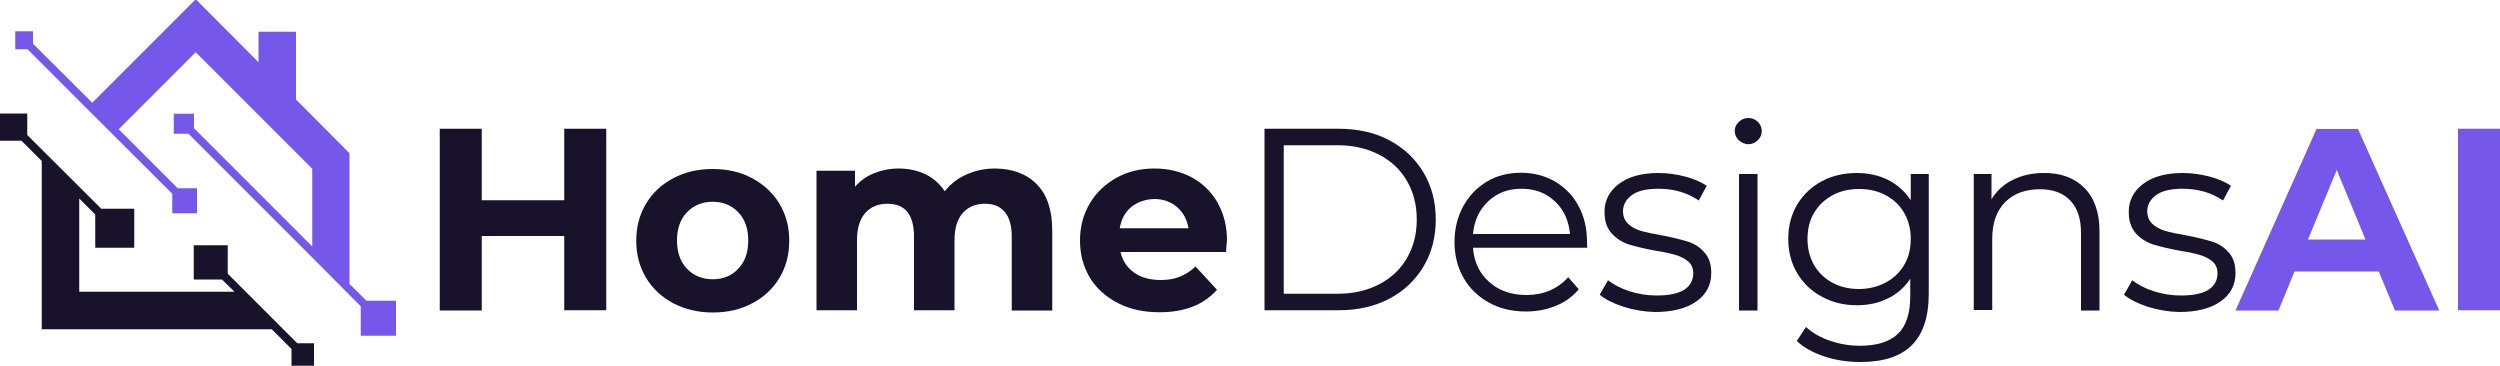
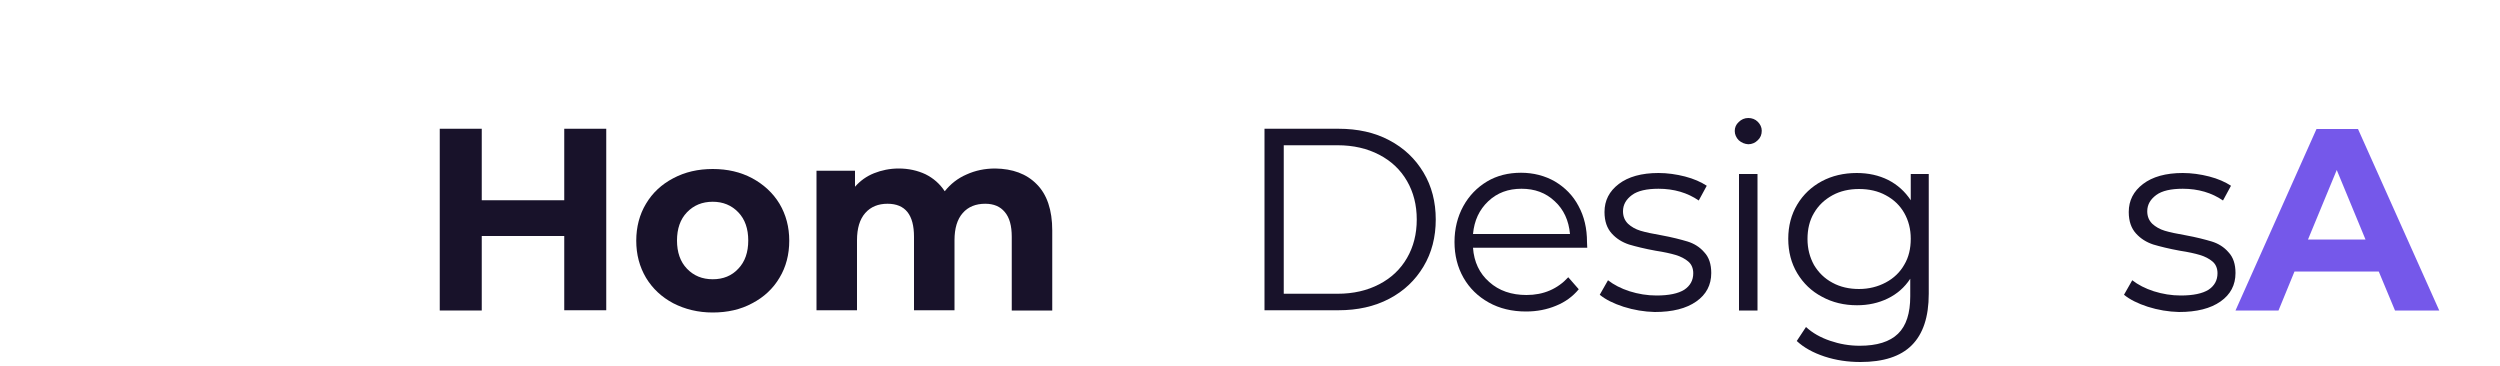
<svg xmlns="http://www.w3.org/2000/svg" version="1.1" id="Layer_1" x="0px" y="0px" viewBox="0 0 1000 146.5" enable-background="new 0 0 1000 146.5" xml:space="preserve">
  <g>
    <g>
      <g>
-         <polygon fill="#18122A" points="91.1,109.5 91.1,98.1 77.5,98.1 77.5,111.8 88.8,111.8 93.8,116.7 31.7,116.7 31.7,79.4      38.1,85.8 38.1,99.1 53.7,99.1 53.7,83.5 40.5,83.5 10.9,54 10.9,45.4 0,45.4 0,56.3 8.6,56.3 16.7,64.4 16.7,131.7 108.7,131.7      116.6,139.6 116.6,146.3 125.6,146.3 125.6,137.3 118.9,137.3    " />
-         <polygon fill="#7558EA" points="146.6,120.3 139.8,113.6 139.8,61.3 118.4,39.8 118.4,12.7 103.4,12.7 103.4,24.9 78.3,-0.3      36.9,41.1 13.2,17.5 13.2,12.5 6.1,12.5 6.1,19.7 11,19.7 31.9,40.6 68.9,77.5 68.9,85.3 78.8,85.3 78.8,75.3 71.1,75.3      47.5,51.7 78.3,20.9 124.9,67.5 124.9,98.6 77.6,51.3 77.6,45.5 69.5,45.5 69.5,53.5 75.4,53.5 115.7,93.8 124.9,103 124.9,103      139.8,118 144.3,122.5 144.3,134.3 158.4,134.3 158.4,120.3    " />
-       </g>
+         </g>
      <g>
        <path fill="#18122A" d="M242.5,51.5v72.6h-16.8V94.4h-33v29.8h-16.8V51.5h16.8v28.6h33V51.5H242.5z" />
        <path fill="#18122A" d="M269.3,121.3c-4.7-2.5-8.3-5.9-10.9-10.2c-2.6-4.4-3.9-9.3-3.9-14.8c0-5.5,1.3-10.5,3.9-14.8     c2.6-4.4,6.3-7.8,10.9-10.2c4.7-2.5,9.9-3.7,15.8-3.7c5.9,0,11.1,1.2,15.8,3.7c4.6,2.5,8.3,5.9,10.9,10.2     c2.6,4.4,3.9,9.3,3.9,14.8c0,5.5-1.3,10.5-3.9,14.8c-2.6,4.4-6.3,7.8-10.9,10.2c-4.6,2.5-9.9,3.7-15.8,3.7     C279.2,125,274,123.7,269.3,121.3z M295.3,107.5c2.7-2.8,4-6.6,4-11.3c0-4.7-1.3-8.5-4-11.3c-2.7-2.8-6.1-4.2-10.2-4.2     c-4.2,0-7.6,1.4-10.3,4.2c-2.7,2.8-4,6.6-4,11.3c0,4.7,1.3,8.5,4,11.3c2.7,2.8,6.1,4.2,10.3,4.2     C289.3,111.7,292.7,110.3,295.3,107.5z" />
        <path fill="#18122A" d="M414.7,73.7c4.1,4.1,6.2,10.3,6.2,18.5v32h-16.2V94.7c0-4.4-0.9-7.7-2.8-9.9c-1.8-2.2-4.4-3.3-7.8-3.3     c-3.8,0-6.8,1.2-9,3.7c-2.2,2.5-3.3,6.1-3.3,10.9v28h-16.2V94.7c0-8.8-3.5-13.2-10.6-13.2c-3.7,0-6.7,1.2-8.9,3.7     c-2.2,2.5-3.3,6.1-3.3,10.9v28h-16.2V68.3H342v6.4c2.1-2.4,4.6-4.2,7.6-5.4c3-1.2,6.3-1.9,9.9-1.9c3.9,0,7.5,0.8,10.7,2.3     c3.2,1.6,5.7,3.8,7.7,6.8c2.3-2.9,5.2-5.2,8.7-6.7c3.5-1.6,7.3-2.4,11.5-2.4C405,67.5,410.6,69.5,414.7,73.7z" />
-         <path fill="#18122A" d="M490.4,100.8h-42.2c0.8,3.5,2.6,6.2,5.4,8.2c2.8,2,6.4,3,10.6,3c2.9,0,5.5-0.4,7.7-1.3     c2.2-0.9,4.3-2.2,6.3-4.1l8.6,9.3c-5.3,6-12.9,9-23,9c-6.3,0-11.9-1.2-16.7-3.7c-4.8-2.5-8.6-5.9-11.2-10.2     c-2.6-4.4-3.9-9.3-3.9-14.8c0-5.5,1.3-10.4,3.9-14.8c2.6-4.4,6.2-7.8,10.7-10.3c4.5-2.5,9.6-3.7,15.2-3.7     c5.5,0,10.4,1.2,14.8,3.5c4.4,2.4,7.9,5.7,10.4,10.1c2.5,4.4,3.8,9.5,3.8,15.3C490.7,96.6,490.6,98.1,490.4,100.8z M452.5,82.8     c-2.5,2.1-4,4.9-4.6,8.5h27.5c-0.6-3.5-2.1-6.3-4.6-8.5c-2.5-2.1-5.5-3.2-9.1-3.2C458.1,79.7,455,80.8,452.5,82.8z" />
        <path fill="#18122A" d="M505.8,51.5h29.6c7.7,0,14.5,1.5,20.3,4.6c5.9,3.1,10.4,7.4,13.7,12.9c3.3,5.5,4.9,11.8,4.9,18.8     s-1.6,13.3-4.9,18.8c-3.3,5.5-7.8,9.8-13.7,12.9c-5.9,3.1-12.7,4.6-20.3,4.6h-29.6V51.5z M535,117.5c6.4,0,11.9-1.3,16.7-3.8     c4.8-2.5,8.5-6,11.1-10.5c2.6-4.5,3.9-9.6,3.9-15.4c0-5.8-1.3-10.9-3.9-15.4c-2.6-4.5-6.3-8-11.1-10.5     c-4.8-2.5-10.3-3.8-16.7-3.8h-21.5v59.4H535z" />
        <path fill="#18122A" d="M634.9,99.1h-45.7c0.4,5.7,2.6,10.3,6.5,13.7c3.9,3.5,8.9,5.2,14.9,5.2c3.4,0,6.5-0.6,9.3-1.8     c2.8-1.2,5.3-3,7.4-5.3l4.2,4.8c-2.4,2.9-5.4,5.1-9.1,6.6c-3.6,1.5-7.6,2.3-12,2.3c-5.6,0-10.6-1.2-14.9-3.6     c-4.3-2.4-7.7-5.7-10.1-9.9c-2.4-4.2-3.6-9-3.6-14.3c0-5.3,1.2-10.1,3.5-14.3c2.3-4.2,5.5-7.5,9.5-9.9c4-2.4,8.6-3.5,13.6-3.5     c5,0,9.6,1.2,13.6,3.5c4,2.4,7.2,5.6,9.4,9.8c2.3,4.2,3.4,9,3.4,14.4L634.9,99.1z M595.3,80.5c-3.6,3.4-5.6,7.7-6.1,13.1H628     c-0.5-5.4-2.5-9.8-6.1-13.1c-3.6-3.4-8-5-13.3-5C603.3,75.5,598.9,77.1,595.3,80.5z" />
        <path fill="#18122A" d="M649.4,122.7c-4-1.3-7.2-2.9-9.5-4.8l3.3-5.8c2.3,1.8,5.2,3.3,8.6,4.4c3.5,1.1,7.1,1.7,10.8,1.7     c5,0,8.7-0.8,11.1-2.3c2.4-1.6,3.6-3.8,3.6-6.6c0-2-0.7-3.6-2-4.7c-1.3-1.1-3-2-5-2.6c-2-0.6-4.7-1.2-8-1.7     c-4.4-0.8-8-1.7-10.7-2.5c-2.7-0.9-5-2.3-6.9-4.4c-1.9-2.1-2.9-4.9-2.9-8.6c0-4.6,1.9-8.3,5.7-11.2c3.8-2.9,9.1-4.4,15.9-4.4     c3.5,0,7.1,0.5,10.6,1.4c3.5,0.9,6.4,2.2,8.7,3.7l-3.2,5.9c-4.5-3.1-9.9-4.7-16.1-4.7c-4.7,0-8.3,0.8-10.6,2.5s-3.6,3.8-3.6,6.5     c0,2.1,0.7,3.7,2,5c1.3,1.2,3,2.2,5,2.8c2,0.6,4.8,1.2,8.3,1.8c4.4,0.8,7.8,1.7,10.5,2.5c2.6,0.8,4.9,2.2,6.7,4.3     c1.9,2,2.8,4.8,2.8,8.3c0,4.8-2,8.6-6,11.4s-9.5,4.2-16.6,4.2C657.7,124.7,653.5,124,649.4,122.7z" />
        <path fill="#18122A" d="M695.5,56.1c-1-1-1.6-2.3-1.6-3.7c0-1.4,0.5-2.6,1.6-3.6c1-1,2.3-1.6,3.8-1.6c1.5,0,2.8,0.5,3.8,1.5     c1,1,1.6,2.2,1.6,3.6c0,1.5-0.5,2.8-1.6,3.8c-1,1-2.3,1.6-3.8,1.6C697.9,57.6,696.6,57.1,695.5,56.1z M695.6,69.6h7.4v54.6h-7.4     V69.6z" />
        <path fill="#18122A" d="M771.5,69.6v47.9c0,9.3-2.3,16.1-6.8,20.6s-11.4,6.7-20.5,6.7c-5.1,0-9.8-0.7-14.4-2.2     c-4.5-1.5-8.2-3.5-11.1-6.2l3.7-5.6c2.6,2.4,5.8,4.2,9.6,5.5c3.8,1.3,7.7,2,11.9,2c6.9,0,12-1.6,15.3-4.8c3.3-3.2,4.9-8.2,4.9-15     v-7c-2.3,3.5-5.3,6.1-9,7.9c-3.7,1.8-7.8,2.7-12.3,2.7c-5.1,0-9.8-1.1-14-3.4c-4.2-2.2-7.5-5.4-9.9-9.4c-2.4-4-3.6-8.6-3.6-13.8     c0-5.1,1.2-9.7,3.6-13.7c2.4-4,5.7-7.1,9.8-9.3c4.1-2.2,8.8-3.3,14-3.3c4.6,0,8.8,0.9,12.6,2.8c3.7,1.9,6.7,4.6,9,8.1V69.6H771.5     z M754.3,113c3.2-1.7,5.7-4.1,7.4-7.1c1.8-3,2.6-6.5,2.6-10.4c0-3.9-0.9-7.3-2.6-10.3s-4.2-5.4-7.4-7.1     c-3.1-1.7-6.7-2.5-10.7-2.5c-3.9,0-7.5,0.8-10.6,2.5c-3.1,1.7-5.6,4-7.4,7.1c-1.8,3-2.6,6.5-2.6,10.4c0,3.9,0.9,7.3,2.6,10.4     c1.8,3,4.2,5.4,7.4,7.1c3.1,1.7,6.7,2.5,10.6,2.5S751.1,114.7,754.3,113z" />
-         <path fill="#18122A" d="M833.7,75.1c4,4,6.1,9.8,6.1,17.4v31.7h-7.4V93.2c0-5.7-1.4-10-4.3-13c-2.8-3-6.9-4.5-12.1-4.5     c-5.9,0-10.5,1.7-14,5.2c-3.4,3.5-5.1,8.3-5.1,14.5v28.6h-7.4V69.6h7.1v10.1c2-3.3,4.8-5.9,8.4-7.7c3.6-1.8,7.7-2.8,12.4-2.8     C824.2,69.1,829.7,71.1,833.7,75.1z" />
        <path fill="#18122A" d="M859.1,122.7c-4-1.3-7.2-2.9-9.5-4.8l3.3-5.8c2.3,1.8,5.2,3.3,8.6,4.4c3.5,1.1,7.1,1.7,10.8,1.7     c5,0,8.7-0.8,11.1-2.3c2.4-1.6,3.6-3.8,3.6-6.6c0-2-0.7-3.6-2-4.7c-1.3-1.1-3-2-5-2.6c-2-0.6-4.7-1.2-8-1.7     c-4.4-0.8-8-1.7-10.7-2.5c-2.7-0.9-5-2.3-6.9-4.4c-1.9-2.1-2.9-4.9-2.9-8.6c0-4.6,1.9-8.3,5.7-11.2c3.8-2.9,9.1-4.4,15.9-4.4     c3.5,0,7.1,0.5,10.6,1.4c3.5,0.9,6.4,2.2,8.7,3.7l-3.2,5.9c-4.5-3.1-9.9-4.7-16.1-4.7c-4.7,0-8.3,0.8-10.6,2.5s-3.6,3.8-3.6,6.5     c0,2.1,0.7,3.7,2,5c1.3,1.2,3,2.2,5,2.8c2,0.6,4.8,1.2,8.3,1.8c4.4,0.8,7.8,1.7,10.5,2.5c2.6,0.8,4.9,2.2,6.7,4.3     c1.9,2,2.8,4.8,2.8,8.3c0,4.8-2,8.6-6,11.4s-9.5,4.2-16.6,4.2C867.4,124.7,863.2,124,859.1,122.7z" />
        <path fill="#7558EA" d="M951.5,108.6h-33.7l-6.4,15.6h-17.2l32.4-72.6h16.6l32.5,72.6H958L951.5,108.6z M946.2,95.8L934.7,68     l-11.5,27.8H946.2z" />
-         <path fill="#7558EA" d="M983.2,51.5h16.8v72.6h-16.8V51.5z" />
      </g>
    </g>
  </g>
</svg>